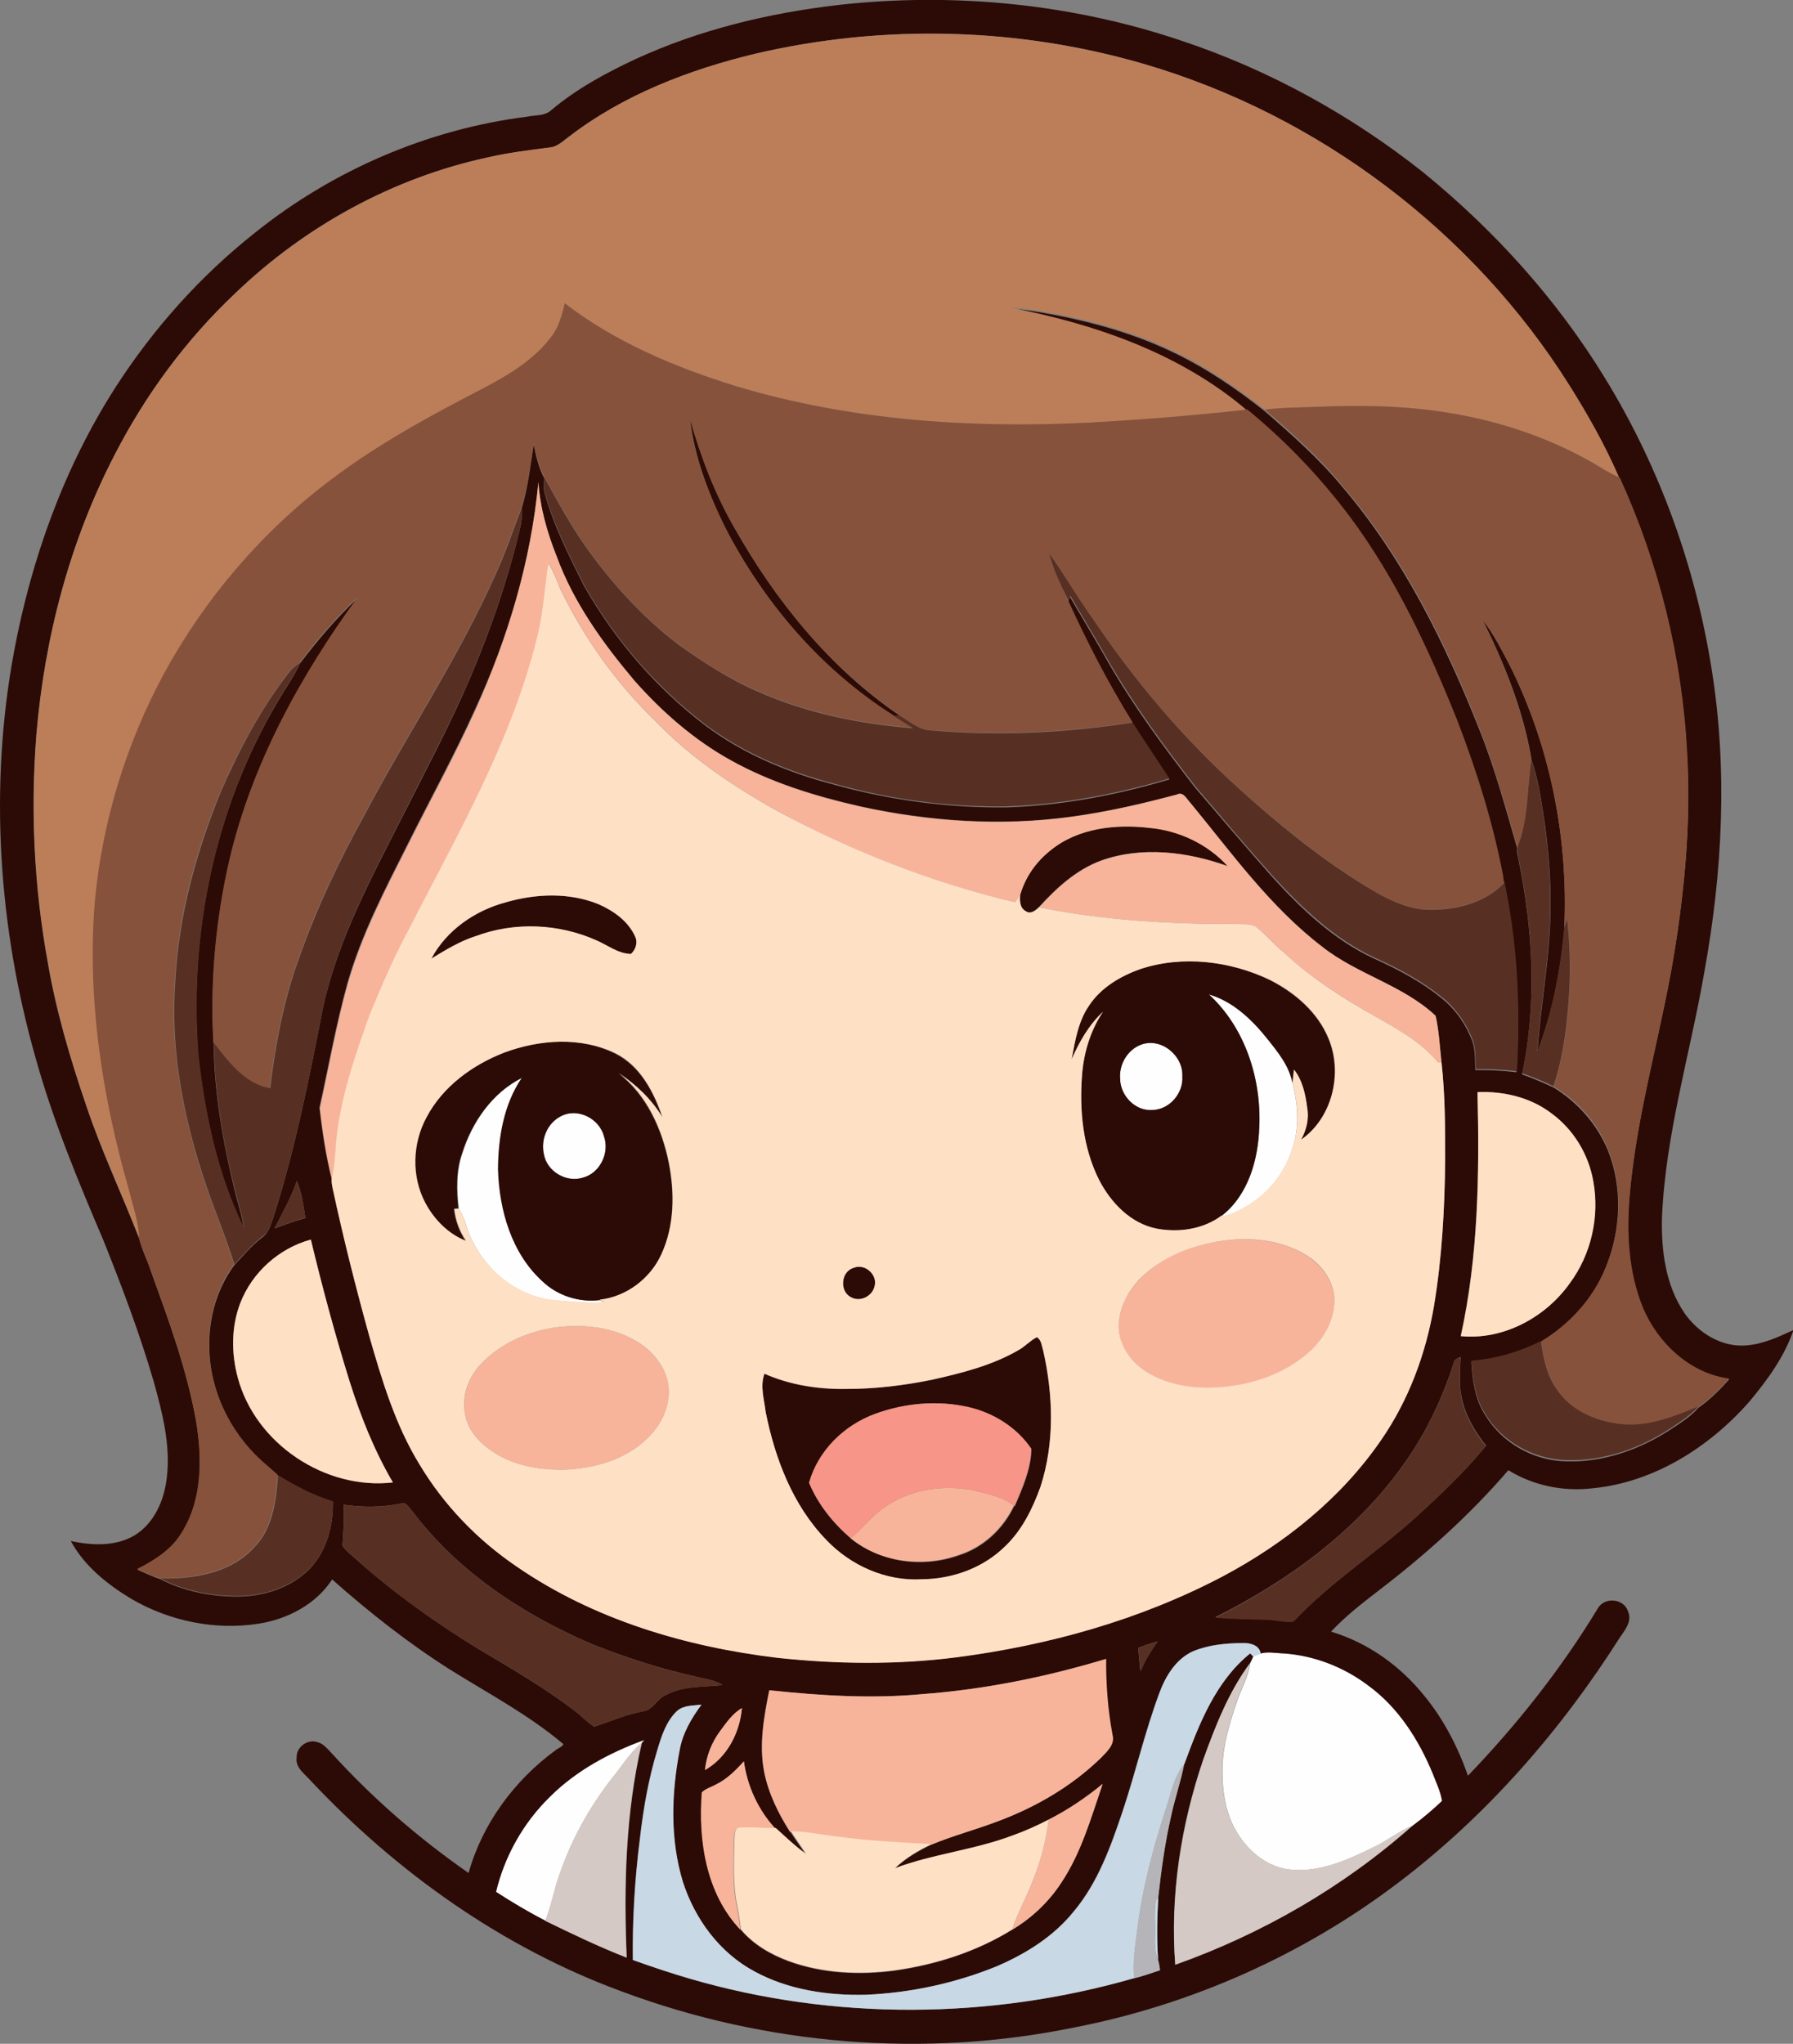
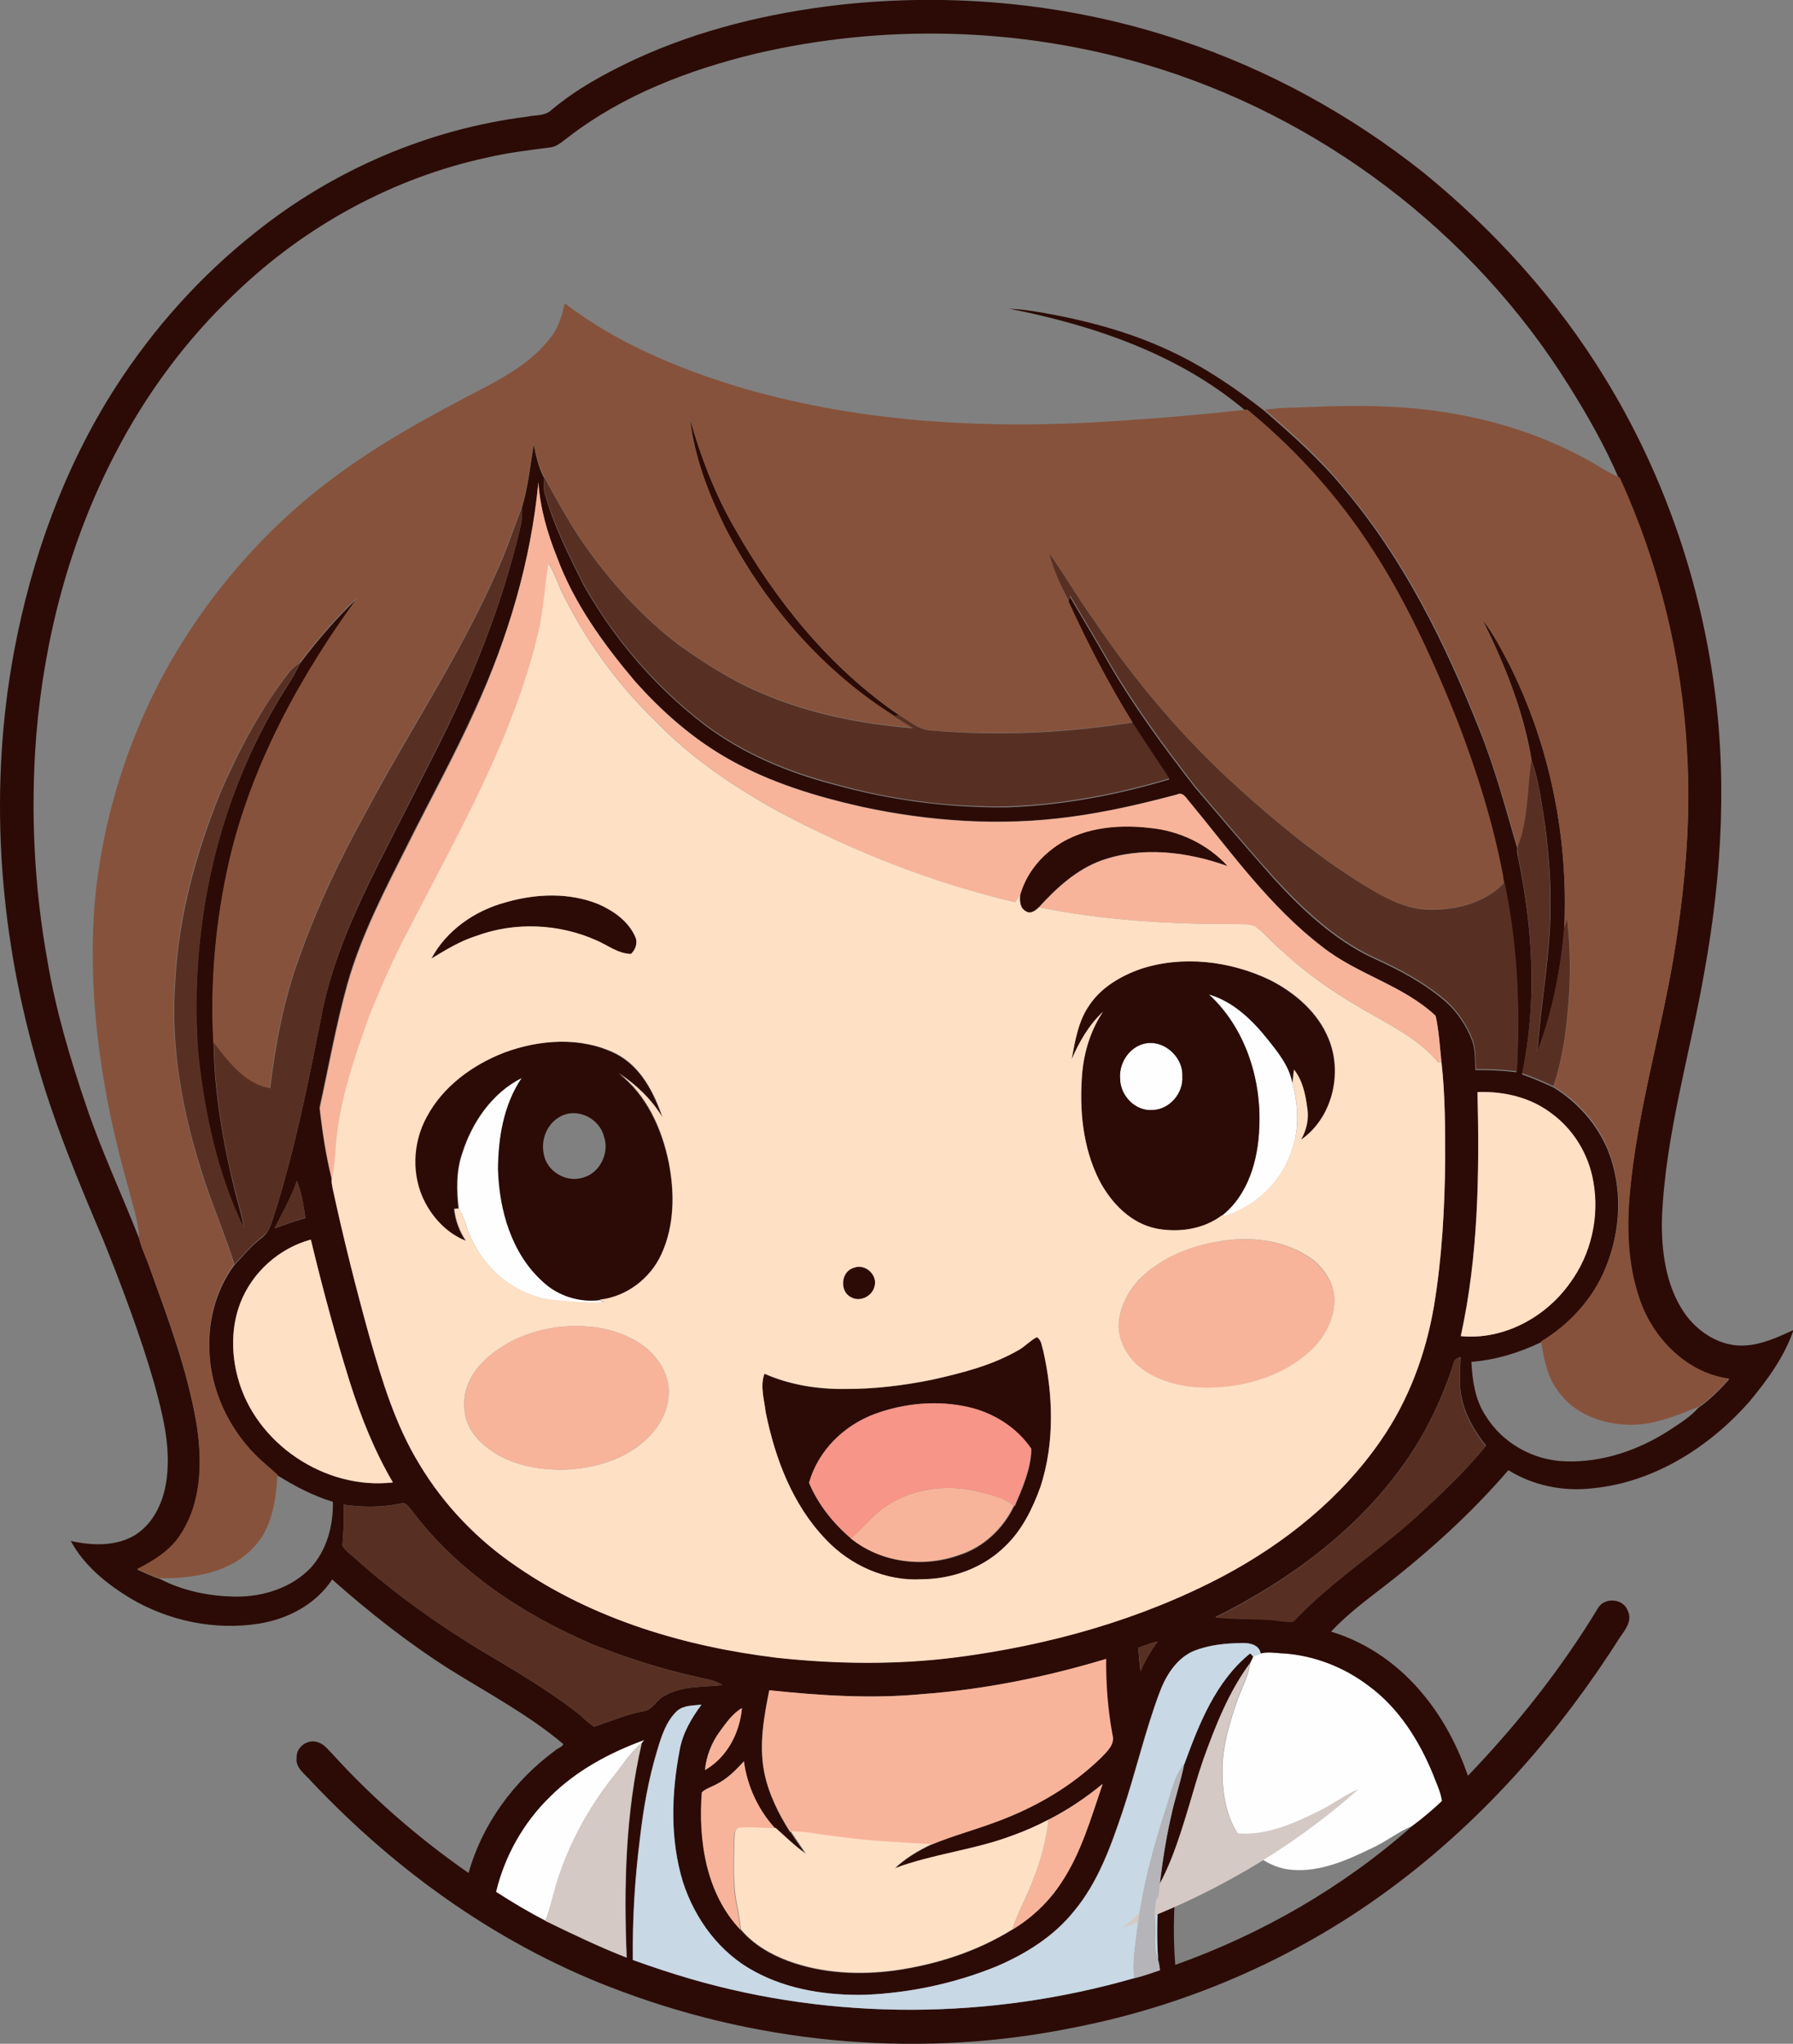
<svg xmlns="http://www.w3.org/2000/svg" version="1.1" id="Layer_1" x="0px" y="0px" viewBox="0 0 732 834.1" enable-background="new 0 0 732 834.1" xml:space="preserve">
  <rect x="0" y="0" width="732" height="834.1" fill="#808080" stroke="none" />
  <path fill="#FEFEFE" d="M493.6,405.9c9.9,2.9,17.6,10.4,24,18.3c4.3,5.3,8.8,10.9,10.1,17.8c2.2,8.9,2.9,18.6-0.3,27.3  c-3.2,10.2-10.5,18.9-20,23.9c-2.7,1.5-5.5,3-8.7,3.1c10.9-8.5,15-22.8,15.4-36.1C515.1,440.3,508.4,419.5,493.6,405.9z" />
  <path fill="#FEFEFE" d="M465.7,426.4c8.2-3.2,17.4,4.4,17,12.9c0.5,6.9-5.3,13.6-12.3,13.8c-7,0.5-13.1-6-13.1-12.8  C456.8,434.4,460.3,428.5,465.7,426.4z" />
  <path fill="#FEFEFE" d="M188.8,470.7c4-12.7,12.2-24.8,24.4-30.8c-7.4,10.9-9.7,24.4-9.7,37.3c0.5,16.6,5.5,34.3,18.2,45.8  c6.1,5.8,14.8,8.6,23.2,7.6c0.4,0.3,1.3,0.7,1.8,1c-6.8,0.6-13.7-0.5-20.5-0.9c-16.7-1.7-30.8-14.6-35.8-30.3c-0.7-2.5-1.6-4.8-3-7  C186.4,485.8,186.3,477.9,188.8,470.7z" />
-   <path fill="#FEFEFE" d="M228.9,455.6c6.9-3.8,15.9,0.9,17.8,8.3c2.3,6.7-1.7,14.9-8.6,16.7c-6.8,2.2-14.8-2.5-16-9.6  C220.7,465.1,223.3,458.5,228.9,455.6z" />
  <path fill="#FEFEFE" d="M511.7,676c0.5-0.2,1.6-0.7,2.1-0.9c3.3-1.3,7.1-0.4,10.6-0.3c12.4,0.9,24.3,5.6,34.3,13.1  c12.3,8.9,20.7,22,26.3,35.9c1.4,3.6,3.3,7.3,3.8,11.2c-3.8,3.6-7.8,7-12,10.1c-5.8,2.3-10.7,6.4-16.4,9c-10.3,5-21.4,10-33,9  c-9.3-0.7-17.3-7-22.1-14.8c-5.1-8-6.4-17.8-6.2-27.1c0.2-8.9,2.8-17.5,5.6-25.9c1.7-5.5,4.9-10.6,5.7-16.4  C510.8,678,511.3,677,511.7,676z" />
  <path fill="#FEFEFE" d="M224.5,733.3c10.7-10.7,24.4-18,38.5-23.2l-1,1.2c-4.7,3.9-7.9,9.2-11.7,13.9c-9.5,12-17,25.5-21.9,40  c-2.2,6.2-3.3,12.6-5.7,18.7c-6.9-3.5-13.6-7.5-20.2-11.8C206,757.4,213.7,743.8,224.5,733.3z" />
  <g>
    <g>
      <path fill="#2C0B06" d="M342.5,2c46.8-5.2,94.9-0.5,139.5,14.5c35.9,11.9,69.5,30.4,99.1,53.9c29.1,23.7,54.6,51.9,74.2,84    c22.2,36.2,36.9,76.9,43.5,118.8c6.6,41,4.4,82.9-3,123.5c-5.8,33.5-15.9,66.3-17.3,100.4c-0.3,13.4,1.5,27.5,9.2,38.8    c5.5,7.9,14.9,13.9,24.8,13.2c7-0.4,13.4-3.4,19.7-6.3c-3.7,10.9-10.6,20.3-17.9,29.1c-16.4,18.7-39.1,33.1-64.2,35.5    c-11.8,1.4-24.2-1.1-34.3-7.4c-15.9,18.5-34.3,34.9-53.7,49.7c-6.5,5-13.1,10.2-18.7,16.2c15.1,4.5,28.3,14,38.1,26.2    c7.9,9.6,13.7,20.9,17.8,32.6c20.1-20.9,38.2-43.8,53.2-68.6c2.8-4.4,10.4-3.7,12.1,1.4c1.8,3.9-0.9,7.4-3.1,10.5    c-24.3,38.3-54.5,73-90.7,100.4c-38.7,29.4-84.3,49.7-132,59c-61.3,12.6-126.1,7.3-184.8-14.6c-48.6-17.8-91.8-48.5-127.1-86    c-2.4-2.8-6.4-5.3-5.8-9.5c-0.2-4.3,4.5-7.7,8.5-6.3c2.5,0.6,4.1,2.8,5.8,4.5c16.7,18.4,35.5,34.7,55.9,48.9    c5.6-20.1,18.7-37.8,35.5-50.1c1-0.9,2.6-1.2,3.2-2.5c-14.2-12-30.7-20.7-46.4-30.5c-17-10.8-32.9-23.3-48-36.7    c-6.6,10.1-18,16.1-29.7,18c-18,2.9-36.8-1-52.5-10.2c-9.7-5.9-19-13.3-24.5-23.5c8.7,1.9,18.4,2.3,26.2-2.4c8-5,12-14.4,13-23.5    c1.6-13.2-1.8-26.4-5.3-39c-5.7-19.6-12.9-38.6-20.5-57.6C31.9,482,21.7,457.5,14.6,432C-0.7,378.3-4.5,321,5.7,266.1    c7.1-38.1,20.5-75.4,41.5-108.1c15.4-23.9,34.6-45.4,57-63.1c31.8-25.5,70.6-42.2,111.1-47.3c3.2-0.7,7.1-0.2,9.7-2.6    c10.3-8.7,22.3-15.2,34.5-20.9C285.6,12.1,313.9,5.3,342.5,2z M308.5,21.9c-27.2,6.6-54.1,16.8-76.4,34c-2.4,1.7-4.7,4.1-7.8,4.3    c-8.4,1.1-16.8,2.1-25,4c-38.8,8.3-74.9,28.1-103.4,55.6c-20,18.9-36.5,41.3-49.1,65.8c-18.4,35.5-28.7,74.8-32,114.6    c-2.4,30.7-0.9,61.7,4.6,92.1c3.4,20.1,9.2,39.7,15.8,59c6.2,18.5,14.6,36.2,21.7,54.4c1,4.3,3.2,8.3,4.5,12.5    c7.3,20.2,14.9,40.6,18.7,61.9c2.6,15.6,2.6,32.8-6.4,46.5c-4.1,6.5-10.8,10.6-17.6,14c3,1.3,6,2.8,9.2,3.8    c9.5,4.9,20.3,7.1,31,7.2c11.2,0.1,22.8-3.6,30.6-11.8c6.6-7.3,9.2-17.3,9-26.9c-8-2.4-15.4-6.3-22.5-10.7    c-1.4-1.2-2.8-2.5-4.2-3.7c-13.4-11.1-22.4-27.7-23.6-45.1c-1-13,2.2-26.4,10-37c3.7-3.9,7.1-8.1,11.5-11.4    c2.9-2.2,3.7-5.9,4.8-9.1c8.8-27.7,14.4-56.3,20-84.8c6.1-27.9,19.9-53.1,32.7-78.4c9.4-18.7,19.3-37.1,27.5-56.4    c8.5-20,15.6-40.7,20.5-61.9c0.5-2.4,0.5-4.9,0.5-7.3c2.5-8.4,3.4-17.1,4.8-25.7c0.9,4.7,2,9.5,4.3,13.8c-0.2,2.1-0.4,4.2,0.2,6.2    c3.6,13.1,9.8,25.2,15.8,37.3c12.5,22.2,29.4,41.8,49.6,57.3c15.6,11.7,33.8,19.3,52.6,24.2c23,6.4,47,9.6,70.9,9.3    c22.4-0.8,44.6-5,66.1-11.4c-5-7.6-10.1-15.2-15-22.8c-9.9-15.9-18.5-32.6-26.3-49.7c0.2-0.5,0.5-1.5,0.7-2    c5.2,8.9,10.6,17.8,15.7,26.8c10.3,17.9,22.6,34.5,35.2,50.8c10.5,12.3,20.9,24.5,31.6,36.6c11.9,13.1,25.1,25.7,41.4,33.3    c10.5,4.7,20.8,10.2,29.5,17.7c4.7,4.2,8.3,9.6,10.6,15.4c1.6,4,1.3,8.3,1.5,12.5c5.6,0,11.2,0.2,16.8,0.9    c1.6-26.7,0.2-53.8-5.7-80c-4-21.4-10.7-42.3-18.5-62.7c-11.7-29.4-25.2-58.4-44.2-83.8c-12.1-16.1-26.2-30.7-41.7-43.5l-0.4,0.1    c-27.2-23.1-62-34.9-96.5-41.7c4.1,0.2,8.2,0.7,12.3,1.4c18.5,3.2,36.9,8,53.9,16.1c13.6,6.4,26.1,14.9,37.9,24.2    c11.2,9.7,22.4,19.6,31.9,31.1c24.8,29.1,41.9,63.8,55.9,99.1c6.3,15.7,10.7,32.1,15.4,48.3c-0.2,1.5,0.3,3,0.5,4.5    c6,28.8,7.6,58.9,1.5,87.8c4.4,1.5,8.6,3.4,12.8,5.3c9.8,6,17.8,15,22.2,25.6c6.2,15.4,5.3,33.1-1,48.3    c-5.1,12.6-14.7,23.1-26.3,30.1c-8.9,4.3-18.5,7.2-28.4,8c0.4,7.5,1.5,15.4,5.7,21.8c6.9,11.4,19.7,18.5,32.9,18.8    c14.9,0.5,29.7-4.6,42.1-12.6c4.2-2.8,8.6-5.4,12-9.3c4.7-3.2,8.7-7.3,12.5-11.5c-16-2-29.1-14.3-35.2-28.8    c-6-14.7-6.9-31-5.4-46.6c3-34.9,13.7-68.4,18.9-103c3.9-25.4,6.1-51.2,4.5-77c-2-38.7-11.4-77-27.5-112.3l-0.3-0.1    c-5.7-13.2-12.8-25.7-20.4-37.8C601.2,94.4,538.3,47,467.3,26.2C415.9,11.1,360.7,9.7,308.5,21.9z M219.8,196.8    c-3.1,32.1-12.4,63.5-25.9,92.7c-8.4,18.6-18.2,36.4-27.3,54.6c-9.4,18.7-19.2,37.3-24.9,57.5c-4.6,16.6-7.6,33.6-11.3,50.4    c1.1,9.8,2.6,19.7,5,29.3c-0.1,1.2,0.2,2.4,0.4,3.6c4.4,20.4,9.5,40.7,15.1,60.8c5.1,17.8,10.5,35.8,20.2,51.6    c10,16.7,23.8,31,39.9,42c31.4,21.6,68.9,32.7,106.4,37.2c24.3,2.6,48.8,2.9,73-0.2c37.8-4.9,75.1-15.3,108.9-33.1    c25.2-13.4,48.2-31.9,64.5-55.5c11.2-16.3,18.2-35.2,21.6-54.6c3.3-19.8,4.4-39.9,4.6-59.9c0-13.2-0.1-26.5-1.5-39.7    c-0.7-6.4-1-12.8-2.4-19c-13.3-12.5-31.9-16.8-46.2-28.1c-21.3-16.3-37.1-38.4-54-58.9c-1.5-1.5-2.8-4.6-5.4-3.3    c-14.3,3.8-28.7,7.2-43.3,9.1c-28.6,3.9-57.7,1.9-85.9-4.2c-18.3-4.2-36.5-9.7-53-18.9c-15-8.3-28.1-19.8-39.4-32.6    c-12.8-15.2-24.7-31.7-31.6-50.5C223.5,217.5,220.5,207.3,219.8,196.8z M603.2,445.7c0.8,33.3,0.3,66.9-6.9,99.6    c17.3,1.7,34.6-7.7,44.5-21.6c8.7-11.7,12.2-27.1,9.6-41.5c-1.9-11-8.1-21.3-17.2-27.9C624.8,447.8,613.8,445.3,603.2,445.7z     M121.2,482c-2.3,6.8-5.9,12.9-9.1,19.3c4.2-1.5,8.3-3,12.6-4.2C123.9,492,123.2,486.8,121.2,482z M98.1,531.8    c-3.8,9.7-3.7,20.6-1,30.5c7.2,26.9,35.7,45.9,63.3,42.7c-7.5-12.9-13.1-26.8-17.6-41c-6-19.2-11.2-38.6-15.9-58.1    C114,509.4,103,519.3,98.1,531.8z M593.5,556.2c-4.7,14.8-11.5,28.9-20.5,41.5c-19.4,27.3-47.2,47.5-76.8,62.3    c7,0.7,14,0.6,21.1,0.9c3.6,0.1,7.2,1.2,10.8,0.8c15.1-16.1,33.9-28,50.2-42.8c10-9.1,19.8-18.4,28.4-28.9    c-4.5-5.7-8.4-12.1-9.9-19.3c-1.3-5.5-0.7-11.3-0.5-16.9C595,554.4,593.7,554.7,593.5,556.2z M163.8,613.6    c-7.7,1.6-15.7,1.6-23.5,0.5c0.3,5.6-0.1,11.2-0.5,16.7c1.5,2.4,4,4,6,5.9c15.3,13.6,32.1,25.6,49.6,36.3    c13.5,8,27.1,15.9,39.6,25.5c2.6,1.9,4.8,4.5,7.6,6.2c6.6-2.2,13-5,19.9-6.3c4-0.4,5.5-4.8,8.9-6.4c7.1-4.1,15.6-3.4,23.5-4.3    c-3.4-2.3-7.6-2.5-11.5-3.6c-14-3.1-27.7-7.6-41-12.8c-28.5-12.1-55.4-29.7-74.2-54.7C166.9,615.3,165.9,612.9,163.8,613.6z     M464.7,672.5c0.2,3.2,0.5,6.4,0.9,9.6c1.8-4.4,4.3-8.4,7-12.2C470,670.6,467.3,671.5,464.7,672.5z M487.1,673.9    c-7,3.2-11.3,10.2-13.9,17.2c-5.9,15.7-9.6,32.1-14.9,48c-4.9,14.4-10.1,29.2-20,41c-8.2,10.2-19.6,17.3-31.5,22.4    c-16.9,6.9-35.1,10.8-53.4,11.6c-15.5,0.3-31.6-2-45.4-9.5c-14.2-7.6-24.4-21.4-29.3-36.6c-5.3-17.4-4.7-36.1-1.3-53.8    c1.3-6.9,4.9-12.9,8.9-18.5c-3.4,0.4-7.3,0.2-10,2.6c-4.4,4.2-6.3,10.2-8,15.9c-3.6,11.8-5.7,23.9-7.1,36.1    c-2.1,16.5-3.1,33.1-2.9,49.6c7.8,2.8,15.6,5.4,23.5,7.7c58.8,17.1,122.4,16.7,181.2-0.3c3.6-0.9,7.1-2.1,10.6-3.3    c-0.2-1.4-0.3-2.8-0.8-4.2c-0.6-8.6-0.4-17.3,0.1-25.9c1.3-10.9,2.7-21.9,5.2-32.7c1.5-7.2,4-14.2,5.4-21.5    c6-16.4,12.8-33.7,26.8-45c0.3,0.3,1,1,1.3,1.3c-0.4,1-0.9,2-1.4,2.9c-8.7,11.7-14,25.5-19,39.2c-9.2,26.8-13.6,55.5-11.4,83.8    c35.4-12.6,68.7-31.8,96.9-56.8c4.2-3.1,8.2-6.5,12-10.1c-0.6-3.9-2.4-7.5-3.8-11.2c-5.7-13.8-14.1-27-26.3-35.9    c-9.9-7.5-21.9-12.2-34.3-13.1c-3.5-0.1-7.2-1-10.6,0.3l0.9-0.4c-0.5-3.4-4.3-4.3-7.3-4.2C500.5,670.6,493.5,671.2,487.1,673.9z     M376.5,691.4c-20.8,1.9-41.7,0.6-62.5-1.5c-2.2,10.9-4.2,22.1-2.1,33.2c1.8,8.8,5.8,17,10.6,24.6h0.2c2,3.1,4.2,6.1,6.2,9.2    c-4.5-3.2-8.4-7-12.4-10.6c-7-7.5-11.5-17.3-12.8-27.4c-3.3,3.7-6.9,7.2-11.3,9.4c-1.9,1.2-4.2,1.7-5.8,3.2    c-1.5,19.6,1.7,41.4,15.8,56.1c5.1,6,12.2,10.2,19.6,12.9c13.8,5,28.8,5.7,43.2,3.8c16.9-2.4,33.5-7.7,48-16.7    c8-4.8,15-11.5,20.1-19.3c8.1-12.2,12.1-26.5,16.8-40.2c-6.9,5.6-14.2,10.6-22.1,14.6c-4.8,2.5-9.8,4.7-14.8,6.5    c-15.6,5.9-32.5,7.5-48.1,13.5c4.4-4.1,9.6-7.2,15-9.8c8.7-3.6,17.8-6,26.5-9.3c15.8-5.8,30.7-14.4,42.8-26.2    c2.4-2.5,5.8-5.5,4.6-9.3c-1.9-10.2-2.7-20.6-2.6-31C427.1,684.4,402,689.5,376.5,691.4z M293.9,706.6c-3.4,4.6-5.6,10.1-6.1,15.8    c9-5.2,14.2-15.2,15.1-25.3C299.1,699.3,296.5,703.1,293.9,706.6z M224.5,733.3c-10.8,10.5-18.5,24.2-22,38.8    c6.5,4.2,13.2,8.2,20.2,11.8l0,0.1c10.9,5.3,21.9,10.6,33.2,15c-1.2-29.3-0.5-59,6.2-87.7l1-1.2    C248.9,715.2,235.2,722.6,224.5,733.3z" />
    </g>
    <path fill="#2C0B06" d="M295.8,214.8c-6.8-13.8-12.3-28.5-14.1-43.8c4.4,15.5,10.2,30.7,18.3,44.7c16.8,29.6,38.8,56.9,67.1,76.2   c-0.5,0.1-1.5,0.3-2.1,0.4C335.3,273.5,311.7,245.9,295.8,214.8z" />
    <path fill="#2C0B06" d="M122.6,270.6c7.2-9.5,15-18.6,23.6-26.7c-23.7,32.3-43.3,68.2-52.5,107.4c-5.6,24.4-7.9,49.6-6.5,74.6   c0.3,20.2,3.8,40.3,8.6,59.9c1.3,5.2,3,10.3,3.7,15.6c-10.8-22.1-15.9-46.6-18.6-70.9c-3.8-49.6,6.8-100.7,32.2-143.7   C116.2,281.4,119.9,276.3,122.6,270.6z" />
    <path fill="#2C0B06" d="M605.3,253c4.4,5.6,7.6,12,10.9,18.2c16.7,33.3,24.2,71,22.4,108.2c-1.5,17-4.8,33.8-10.9,49.8   c1.3-19.7,5.3-39.2,5.3-59c0.2-11.1-0.8-22.3-2.2-33.3c-1.4-9-2.5-18-5.5-26.6C622,290.2,614.3,271.1,605.3,253z" />
    <path fill="#2C0B06" d="M429,346.8c11.1-9,26.4-10.6,40.2-9c12.1,1.1,23.8,6.5,31.9,15.6c-16.4-5.8-35-8.2-51.7-2.2   c-10,3.7-18.2,11.2-25.3,19c-1.4,1.3-3.4,3-5.4,1.6c-2.5-1.4-2.4-4.4-2.3-6.9C418.6,357.8,423.1,351.4,429,346.8z" />
    <path fill="#2C0B06" d="M206.3,368.3c12.3-3.6,26-4.2,38.1,0.8c6.1,2.7,12.1,6.9,14.9,13.2c1.2,2.5,0.2,5.3-1.7,7.1   c-5.2-0.1-9.4-3.5-14-5.5c-15.4-6.9-33.5-7.7-49.3-1.8c-6.6,2-12.4,5.7-18.2,9.2C182.3,379.7,193.8,371.7,206.3,368.3z" />
    <g>
      <path fill="#2C0B06" d="M465.5,395.5c17.3-5.8,36.7-3.4,52.9,4.5c10.2,5.2,19.6,13.2,24,24.1c5.8,14.1,1.4,32.3-11.3,41.1    c2.2-4,3.3-8.4,2.5-13c-0.7-5.4-1.9-11.2-5.4-15.6c-0.2,1.8-0.4,3.5-0.6,5.3c-1.3-6.9-5.9-12.5-10.1-17.8    c-6.3-7.9-14-15.4-24-18.3c14.8,13.6,21.5,34.5,20.6,54.3c-0.5,13.3-4.5,27.6-15.4,36.1c-7.5,5.6-17.4,6.9-26.5,5.3    c-10.5-2.1-18.6-10.5-23.4-19.7c-6.8-13.4-8.3-28.9-7-43.7c0.8-8.9,3.5-17.6,8.5-25.1c-5.7,5.3-9.7,12.2-12.8,19.4    c1.4-7.5,2.6-15.4,7.1-21.9C449.4,403.1,457.3,398.4,465.5,395.5z M465.7,426.4c-5.4,2.1-8.9,8-8.4,13.8c0,6.8,6.1,13.3,13.1,12.8    c7-0.1,12.8-6.8,12.3-13.8C483.1,430.7,473.9,423.2,465.7,426.4z" />
    </g>
    <g>
      <path fill="#2C0B06" d="M205.8,429.6c14.5-5.4,31.4-6.6,45.5,0.5c10.1,5.1,15.7,15.8,19.1,26.1c-4.3-7.4-10.7-13.5-17.9-18.1    c11.4,8.8,17.7,22.7,20.5,36.6c2.4,12.3,2.3,25.6-3,37.2c-4.5,10-14.4,17.5-25.3,18.7c-8.4,1-17.1-1.8-23.2-7.6    c-12.7-11.5-17.7-29.1-18.2-45.8c0.1-12.9,2.3-26.4,9.7-37.3c-12.1,6.1-20.4,18.1-24.4,30.8c-2.5,7.2-2.3,15.1-1.5,22.6l-1.8,0.1    c0.5,4.7,2.2,9.2,4.8,13.1c-7.3-2.8-13.1-8.8-16.7-15.6c-5.8-10.8-5.2-24.3,0.6-34.9C180.8,443.4,192.8,434.7,205.8,429.6z     M228.9,455.6c-5.5,2.8-8.2,9.5-6.9,15.4c1.2,7.1,9.2,11.8,16,9.6c6.9-1.8,10.9-10.1,8.6-16.7    C244.8,456.5,235.8,451.9,228.9,455.6z" />
    </g>
    <path fill="#2C0B06" d="M348.6,517.4c4.6-1.9,9.9,3,8.4,7.7c-0.9,4-5.9,6.5-9.6,4.3C342.6,527,343.3,518.8,348.6,517.4z" />
    <g>
      <path fill="#2C0B06" d="M416,550.9c2.6-1.5,4.6-3.8,7.3-5.1c1.9,1,1.9,3.6,2.6,5.5c4.1,18.2,4.7,37.7-1.1,55.5    c-3.2,8.9-7.5,17.7-14.4,24.3c-8.9,8.8-21.5,13.4-34,13.5c-14.7,0.9-29.1-5.6-39.2-16.2c-13.6-14.1-20.8-33.1-24.6-52    c-0.6-5.2-2.4-10.6-0.5-15.7c10.5,4.6,21.9,6.4,33.3,6.2c11.7,0,23.4-1.4,34.9-3.7C392.6,560.4,405.1,557.2,416,550.9z M357.3,577    c-12.7,4.7-23.3,15-27,28.2c3.7,8.9,9.9,16.5,17.2,22.8c12.3,9.9,29.6,12,44.3,6.7c9.9-3.2,17.9-10.8,22.3-20.1l0.2,0.2    c3.2-7.4,6.7-15.3,6.8-23.4c-5.9-8.8-15.4-14.7-25.7-17C382.8,571.3,369.4,572.6,357.3,577z" />
    </g>
  </g>
  <g>
-     <path fill="#BC7E59" d="M308.5,21.9c52.1-12.1,107.4-10.7,158.8,4.3C538.3,47,601.2,94.4,640.6,157c7.6,12.1,14.7,24.6,20.4,37.8   c-3.7-1.5-7.1-3.7-10.5-5.8c-18-10.3-38-17.1-58.4-20.4c-18.7-3.2-37.7-3.3-56.6-2.5c-6.4,0.3-12.7,0.2-19.1,1.1   c-11.8-9.3-24.3-17.8-37.9-24.2c-17-8.1-35.4-12.9-53.9-16.1c-4.1-0.7-8.2-1.2-12.3-1.4c34.6,6.7,69.3,18.6,96.5,41.7   c-21.4,2.4-42.9,4.2-64.5,5.3c-48.2,2.4-97.1-1-143.5-14.8c-24.9-7.7-49.4-17.9-70.2-33.9c-1.3,5.1-2.6,10.3-5.9,14.5   c-6.7,8.6-16.1,14.5-25.6,19.5c-22,11.4-43.9,23.1-63.7,38.1c-28,21-51.3,48.3-68.1,78.9c-15.6,28.8-25.4,60.8-28.4,93.4   c-3.2,39.6,3,79.5,13.9,117.5c1.6,6.6,4,13,4.2,19.9c-7.1-18.2-15.5-35.9-21.7-54.4c-6.6-19.3-12.4-38.9-15.8-59   c-5.5-30.3-7-61.4-4.6-92.1c3.3-39.7,13.6-79.1,32-114.6C59.5,161.1,76,138.6,96,119.8c28.6-27.4,64.6-47.3,103.4-55.6   c8.2-1.9,16.6-2.9,25-4c3.1-0.2,5.4-2.5,7.8-4.3C254.5,38.7,281.3,28.4,308.5,21.9z" />
-   </g>
+     </g>
  <g>
    <path fill="#87523B" d="M230.6,123.8c20.8,16,45.3,26.2,70.2,33.9c46.4,13.9,95.4,17.2,143.5,14.8c21.5-1.2,43-2.9,64.5-5.3   l0.4-0.1c15.6,12.8,29.6,27.4,41.7,43.5c19,25.4,32.5,54.5,44.2,83.8c7.8,20.3,14.4,41.2,18.5,62.7c0.1,0.8,0.3,2.4,0.4,3.2   c-7.5,8-19,10.9-29.7,10.9c-11,0.1-20.7-5.8-29.6-11.4c-17.4-11.1-33.6-24.2-48.9-38.1c-22.6-20.3-42.3-43.6-59.3-68.8   c-6.4-8.9-11.9-18.4-18.2-27.3c1.7,6.8,4.7,13.2,7.8,19.5c7.8,17.1,16.4,33.7,26.3,49.7c-27.1,4.1-54.8,5.5-82.1,3.2   c-5.2-0.1-9.1-3.8-13.3-6.3c-28.3-19.3-50.4-46.5-67.1-76.2c-8.1-14-13.8-29.2-18.3-44.7c1.8,15.3,7.4,30,14.1,43.8   c15.9,31.1,39.5,58.7,69.2,77.4c2.6,1.7,5.2,3.4,7.9,5c-21.8-1.7-43.5-6.1-63.5-15c-11.4-4.9-22-11.6-32-18.9   c-15.2-11.4-28-25.7-38.9-41.2c-5.9-8.8-11.1-18-16.2-27.3c-2.3-4.3-3.4-9-4.3-13.8c-1.4,8.6-2.3,17.3-4.8,25.7   c-3.6,9.1-6.6,18.4-10.7,27.4c-15.1,34.2-36.2,65.3-53.6,98.4c-10.5,18.9-19.8,38.6-27,59c-6.2,17-9.5,34.9-11.7,52.8   c-10.3-1.7-17-10.7-23-18.5c-1.4-25,0.9-50.2,6.5-74.6c9.2-39.2,28.9-75.1,52.5-107.4c-8.7,8.1-16.5,17.2-23.6,26.7   c-1.4,1.1-2.9,2.1-4.2,3.5c-11.8,15.1-20.9,32.1-28.5,49.7c-10,24.3-17,50-18.4,76.4c-2.1,26.5,2.8,53,10.7,78.2   c4.1,12.8,9.4,25.1,13.4,37.9c-7.8,10.5-10.9,24-10,37c1.2,17.4,10.2,34,23.6,45.1c1.4,1.2,2.8,2.5,4.2,3.7   c-0.7,10.4-2.1,21.7-9.6,29.5c-9.6,10.6-24.9,13-38.5,12.8c-3.2-0.9-6.2-2.4-9.2-3.8c6.7-3.4,13.4-7.5,17.6-14   c9-13.6,9-30.9,6.4-46.5c-3.8-21.3-11.3-41.6-18.7-61.9c-1.4-4.2-3.5-8.2-4.5-12.5c-0.2-6.8-2.6-13.3-4.2-19.9   c-10.9-38-17.1-77.9-13.9-117.5c3-32.6,12.8-64.6,28.4-93.4c16.8-30.7,40.1-57.9,68.1-78.9c19.8-15,41.7-26.7,63.7-38.1   c9.5-5.1,19-10.9,25.6-19.5C228,134.1,229.3,128.9,230.6,123.8z" />
    <path fill="#87523B" d="M516.4,167.2c6.3-0.9,12.7-0.8,19.1-1.1c18.9-0.8,37.9-0.7,56.6,2.5c20.5,3.4,40.4,10.1,58.4,20.4   c3.4,2.1,6.8,4.2,10.5,5.8l0.3,0.1c16.1,35.3,25.5,73.6,27.5,112.3c1.5,25.7-0.6,51.5-4.5,77c-5.2,34.5-15.8,68.1-18.9,103   c-1.4,15.7-0.6,32,5.4,46.6c6.1,14.4,19.3,26.8,35.2,28.8c-3.8,4.2-7.8,8.3-12.5,11.5c-9.6,3.9-19.6,8-30.1,7.3   c-10.7-0.6-21.8-5.1-27.8-14.4c-4.1-5.7-5.4-12.8-6.4-19.6c11.6-7,21.2-17.5,26.3-30.1c6.4-15.1,7.2-32.9,1-48.3   c-4.3-10.7-12.3-19.7-22.2-25.6c4.3-12.7,5.7-26.1,6.5-39.4c0.5-9.6,0.3-19.2-0.9-28.8c-0.4,1.4-0.9,2.8-1.3,4.2   c1.8-37.1-5.7-74.9-22.4-108.2c-3.3-6.3-6.5-12.6-10.9-18.2c8.9,18.1,16.6,37.2,19.9,57.3c-2,11.8-1.1,24.2-5.7,35.5   c-4.7-16.2-9.2-32.6-15.4-48.3c-13.9-35.3-31-70-55.9-99.1C538.8,186.8,527.6,176.9,516.4,167.2z" />
  </g>
  <g>
    <path fill="#583023" d="M222.2,194.8c5.1,9.3,10.2,18.5,16.2,27.3c10.9,15.5,23.8,29.8,38.9,41.2c10.1,7.2,20.6,14,32,18.9   c20,8.9,41.8,13.3,63.5,15c-2.7-1.6-5.3-3.3-7.9-5c0.5-0.1,1.5-0.3,2.1-0.4c4.2,2.4,8.1,6.2,13.3,6.3c27.4,2.4,55,1,82.1-3.2   c4.9,7.6,10,15.2,15,22.8c-21.5,6.4-43.7,10.6-66.1,11.4c-23.9,0.4-47.9-2.8-70.9-9.3c-18.8-4.9-37-12.5-52.6-24.2   c-20.2-15.5-37.2-35.1-49.6-57.3c-6-12.1-12.2-24.2-15.8-37.3C221.8,199,222,196.9,222.2,194.8z" />
    <path fill="#583023" d="M202.5,234.1c4.1-8.9,7.1-18.2,10.7-27.4c0,2.4,0,4.9-0.5,7.3c-4.9,21.2-12,41.9-20.5,61.9   c-8.2,19.3-18.2,37.7-27.5,56.4c-12.8,25.3-26.6,50.5-32.7,78.4c-5.6,28.5-11.2,57.1-20,84.8c-1.1,3.2-1.8,7-4.8,9.1   c-4.3,3.3-7.8,7.5-11.5,11.4c-4-12.8-9.4-25.1-13.4-37.9c-8-25.2-12.8-51.7-10.7-78.2c1.4-26.3,8.5-52,18.4-76.4   c7.6-17.5,16.6-34.6,28.5-49.7c1.2-1.3,2.7-2.4,4.2-3.5c-2.7,5.7-6.4,10.8-9.5,16.2c-25.4,43-35.9,94.1-32.2,143.7   c2.7,24.3,7.8,48.8,18.6,70.9c-0.7-5.3-2.4-10.4-3.7-15.6c-4.9-19.6-8.3-39.7-8.6-59.9c6,7.7,12.7,16.8,23,18.5   c2.2-17.9,5.5-35.8,11.7-52.8c7.2-20.4,16.5-40.1,27-59C166.3,299.5,187.3,268.4,202.5,234.1z" />
    <path fill="#583023" d="M428.3,225.7c6.3,8.9,11.8,18.4,18.2,27.3c17,25.2,36.7,48.5,59.3,68.8c15.3,13.9,31.4,27,48.9,38.1   c9,5.6,18.7,11.5,29.6,11.4c10.7,0,22.1-2.9,29.7-10.9c-0.1-0.8-0.3-2.4-0.4-3.2c5.9,26.2,7.2,53.2,5.7,80   c-5.6-0.7-11.2-0.9-16.8-0.9c-0.2-4.2,0.1-8.5-1.5-12.5c-2.3-5.8-6-11.2-10.6-15.4c-8.8-7.5-19-13-29.5-17.7   c-16.2-7.6-29.4-20.2-41.4-33.3c-10.7-12-21.1-24.3-31.6-36.6c-12.6-16.3-24.9-33-35.2-50.8c-5.1-9-10.5-17.8-15.7-26.8   c-0.2,0.5-0.5,1.5-0.7,2C433,238.9,430,232.5,428.3,225.7z" />
    <path fill="#583023" d="M619.5,345.7c4.6-11.3,3.8-23.6,5.7-35.5c3,8.6,4.2,17.6,5.5,26.6c1.4,11,2.4,22.2,2.2,33.3   c0,19.8-4,39.3-5.3,59c6.1-15.9,9.4-32.8,10.9-49.8c0.4-1.4,0.8-2.8,1.3-4.2c1.1,9.6,1.4,19.2,0.9,28.8   c-0.8,13.3-2.2,26.7-6.5,39.4c-4.2-2-8.5-3.8-12.8-5.3c6.1-28.9,4.5-59-1.5-87.8C619.8,348.7,619.4,347.2,619.5,345.7z" />
    <path fill="#583023" d="M121.2,482c2,4.8,2.7,9.9,3.5,15c-4.3,1.2-8.4,2.8-12.6,4.2C115.2,494.9,118.9,488.8,121.2,482z" />
-     <path fill="#583023" d="M600.7,555.3c9.9-0.7,19.5-3.6,28.4-8c1,6.8,2.3,13.9,6.4,19.6c6,9.2,17.2,13.7,27.8,14.4   c10.5,0.7,20.6-3.4,30.1-7.3c-3.4,3.8-7.8,6.5-12,9.3c-12.4,8.1-27.2,13.1-42.1,12.6c-13.2-0.4-26.1-7.5-32.9-18.8   C602.2,570.7,601.2,562.8,600.7,555.3z" />
    <path fill="#583023" d="M593.5,556.2c0.1-1.5,1.5-1.8,2.7-2.2c-0.1,5.6-0.7,11.3,0.5,16.9c1.5,7.2,5.4,13.5,9.9,19.3   c-8.6,10.4-18.4,19.8-28.4,28.9c-16.3,14.8-35.2,26.6-50.2,42.8c-3.6,0.4-7.2-0.7-10.8-0.8c-7-0.3-14.1-0.2-21.1-0.9   c29.7-14.9,57.4-35.1,76.8-62.3C582,585.1,588.9,571,593.5,556.2z" />
-     <path fill="#583023" d="M113.5,602c7.1,4.4,14.5,8.3,22.5,10.7c0.1,9.7-2.4,19.6-9,26.9c-7.8,8.2-19.5,11.9-30.6,11.8   c-10.7-0.1-21.5-2.3-31-7.2c13.6,0.3,28.9-2.1,38.5-12.8C111.4,623.7,112.8,612.4,113.5,602z" />
    <path fill="#583023" d="M163.8,613.6c2.1-0.7,3.2,1.7,4.4,3c18.8,25,45.7,42.6,74.2,54.7c13.3,5.2,27,9.7,41,12.8   c3.9,1,8.1,1.3,11.5,3.6c-7.9,0.9-16.4,0.3-23.5,4.3c-3.4,1.6-4.8,6.1-8.9,6.4c-6.9,1.4-13.3,4.1-19.9,6.3   c-2.8-1.7-4.9-4.2-7.6-6.2c-12.5-9.6-26.1-17.5-39.6-25.5c-17.5-10.6-34.3-22.6-49.6-36.3c-2-1.9-4.6-3.5-6-5.9   c0.4-5.6,0.8-11.1,0.5-16.7C148.1,615.2,156,615.2,163.8,613.6z" />
    <path fill="#583023" d="M464.7,672.5c2.6-1,5.3-1.9,8-2.6c-2.8,3.8-5.2,7.9-7,12.2C465.3,678.9,464.9,675.7,464.7,672.5z" />
  </g>
  <g>
    <path fill="#F7B49A" d="M219.8,196.8c0.7,10.5,3.6,20.7,7.5,30.4c6.9,18.8,18.8,35.3,31.6,50.5c11.3,12.8,24.4,24.3,39.4,32.6   c16.5,9.2,34.7,14.8,53,18.9c28.1,6.2,57.3,8.1,85.9,4.2c14.6-2,29.1-5.3,43.3-9.1c2.6-1.3,3.9,1.7,5.4,3.3   c16.9,20.5,32.6,42.6,54,58.9c14.2,11.2,32.9,15.6,46.2,28.1c1.4,6.2,1.7,12.7,2.4,19c-0.4,0-1.2-0.1-1.5-0.1   c-6.6-8-15.8-13.1-24.7-18.2c-13.6-7.7-26.9-16-38.3-26.7c-4-3.3-7.2-7.4-11.4-10.5c-2.5-1.3-5.5-0.8-8.3-1   c-26.8,0.1-53.8-1.5-80.1-6.8c7.1-7.8,15.2-15.3,25.3-19c16.7-6,35.3-3.7,51.7,2.2c-8.2-9-19.9-14.5-31.9-15.6   c-13.8-1.6-29,0-40.2,9c-5.9,4.6-10.4,10.9-12.5,18.1c-0.7,1.1-1.4,2.1-2,3.2c-33.9-7.8-66.5-20.7-97.1-37.2   c-17.9-9.9-35.2-21.6-49.5-36.4c-16.1-15.5-29.4-33.8-39-53.9c-1.6-3.7-3-7.4-5-10.9c-1.5,9.6-2,19.3-4.1,28.7   c-10.3,43.5-33.1,82.3-53.2,121.8c-6,11.1-10.9,22.7-15.7,34.3c-5.9,16.8-11.9,33.8-13.6,51.7c-0.3,5.1-0.7,10.2-1.8,15.3   c-2.4-9.6-3.9-19.5-5-29.3c3.7-16.8,6.7-33.8,11.3-50.4c5.7-20.2,15.5-38.9,24.9-57.5c9.1-18.2,18.9-36,27.3-54.6   C207.4,260.3,216.8,229,219.8,196.8z" />
    <path fill="#F7B49A" d="M497.7,506.6c12.2-1.9,25.5-0.8,36.1,6.1c5.7,3.6,10.2,9.7,10.9,16.5c0.6,8.7-4,17.1-10.4,22.8   c-9.6,8.5-22.2,13-34.9,14.1c-10.6,1-21.8-0.3-31-5.9c-6.6-4-11.8-11.1-11.7-19c0.2-7.2,3.6-14.1,8.6-19.1   C473.9,513.2,485.7,508.4,497.7,506.6z" />
    <path fill="#F7B49A" d="M227.8,541.6c10-1.1,20.6-0.2,29.7,4.5c7.4,3.7,13.9,10.4,15.3,18.8c1.2,8.2-2.5,16.6-8.5,22.1   c-9,8.7-21.6,12.3-33.8,12.8c-10.9,0.2-22.3-1.9-31.1-8.6c-5.1-3.9-9.4-9.5-9.8-16c-0.6-6.7,2-13.4,6.5-18.3   C204.3,548.1,216,543.1,227.8,541.6z" />
    <path fill="#F7B49A" d="M360.8,615.4c10.4-7.6,24.1-9.6,36.5-7.2c5.7,1.5,11.8,2.5,16.6,6.2c-4.4,9.3-12.4,16.9-22.3,20.1   c-14.6,5.3-32,3.3-44.3-6.7C352.1,623.9,355.7,618.8,360.8,615.4z" />
    <path fill="#F7B49A" d="M376.5,691.4c25.5-1.9,50.6-7,75.1-14.4c-0.1,10.4,0.7,20.8,2.6,31c1.1,3.9-2.2,6.8-4.6,9.3   c-12.1,11.8-27,20.4-42.8,26.2c-8.8,3.3-17.9,5.7-26.5,9.3c-12.9-0.7-25.7-1.3-38.5-3.1c-6.3-0.6-12.6-2.2-19-2.1h-0.2   c-4.8-7.5-8.9-15.7-10.6-24.6c-2.1-11.1-0.1-22.3,2.1-33.2C334.8,692,355.7,693.4,376.5,691.4z" />
    <path fill="#F7B49A" d="M293.9,706.6c2.6-3.5,5.1-7.3,9-9.5c-0.9,10.2-6.1,20.2-15.1,25.3C288.4,716.7,290.5,711.2,293.9,706.6z" />
    <path fill="#F7B49A" d="M292.4,728.2c4.5-2.2,8-5.8,11.3-9.4c1.4,10.2,5.9,19.9,12.8,27.4c-5.1,0.2-10.1-0.6-15.2-0.1   c-2,0.9-1.4,3.3-1.7,5.1c-0.1,9.1-0.7,18.3,1.3,27.3c0.6,3,1,6,1.4,9.1c-14.1-14.8-17.3-36.5-15.8-56.1   C288.2,729.8,290.5,729.3,292.4,728.2z" />
    <path fill="#F7B49A" d="M428.1,742.6c7.9-4,15.3-9,22.1-14.6c-4.7,13.7-8.7,28-16.8,40.2c-5.1,7.9-12.1,14.5-20.1,19.3   c2.2-6.9,5.9-13.2,8.4-20C424.9,759.5,427.1,751.1,428.1,742.6z" />
  </g>
  <g>
    <g>
      <path fill="#FEE0C5" d="M223.9,229.8c2,3.5,3.5,7.2,5,10.9c9.7,20.1,22.9,38.4,39,53.9c14.3,14.8,31.5,26.4,49.5,36.4    c30.6,16.4,63.2,29.3,97.1,37.2c0.7-1,1.4-2.1,2-3.2c-0.2,2.4-0.3,5.5,2.3,6.9c2,1.4,4-0.3,5.4-1.6c26.3,5.3,53.3,6.9,80.1,6.8    c2.7,0.2,5.7-0.3,8.3,1c4.1,3.1,7.4,7.3,11.4,10.5c11.4,10.7,24.7,19.1,38.3,26.7c8.9,5.1,18.1,10.2,24.7,18.2    c0.4,0,1.2,0.1,1.5,0.1c1.5,13.2,1.5,26.4,1.5,39.7c-0.2,20-1.3,40.1-4.6,59.9c-3.3,19.4-10.3,38.3-21.6,54.6    c-16.3,23.7-39.3,42.1-64.5,55.5c-33.8,17.8-71.1,28.2-108.9,33.1c-24.2,3.1-48.8,2.8-73,0.2c-37.5-4.5-75-15.6-106.4-37.2    c-16.1-10.9-29.9-25.2-39.9-42c-9.7-15.9-15.1-33.9-20.2-51.6c-5.6-20.1-10.7-40.4-15.1-60.8c-0.2-1.2-0.5-2.4-0.4-3.6    c1.1-5,1.5-10.1,1.8-15.3c1.7-17.8,7.6-34.9,13.6-51.7c4.8-11.6,9.7-23.2,15.7-34.3c20.1-39.4,42.9-78.3,53.2-121.8    C221.9,249.1,222.3,239.3,223.9,229.8z M206.3,368.3c-12.5,3.4-24,11.3-30.2,22.9c5.8-3.5,11.6-7.1,18.2-9.2    c15.9-5.9,33.9-5.1,49.3,1.8c4.6,2,8.8,5.4,14,5.5c1.9-1.8,2.9-4.6,1.7-7.1c-2.8-6.3-8.8-10.5-14.9-13.2    C232.3,364.1,218.6,364.7,206.3,368.3z M465.5,395.5c-8.1,2.9-16.1,7.6-20.9,14.9c-4.4,6.4-5.7,14.4-7.1,21.9    c3.1-7.1,7-14,12.8-19.4c-5,7.4-7.7,16.2-8.5,25.1c-1.2,14.8,0.2,30.3,7,43.7c4.8,9.2,12.8,17.6,23.4,19.7c9,1.7,19,0.3,26.5-5.3    c3.2,0,6-1.6,8.7-3.1c9.4-5,16.8-13.7,20-23.9c3.3-8.7,2.5-18.4,0.3-27.3c0.2-1.8,0.4-3.5,0.6-5.3c3.5,4.4,4.7,10.2,5.4,15.6    c0.8,4.5-0.3,9-2.5,13c12.7-8.8,17.1-27,11.3-41.1c-4.4-10.9-13.7-18.9-24-24.1C502.2,392.2,482.8,389.8,465.5,395.5z     M205.8,429.6c-12.9,5-25,13.8-31.6,26.3c-5.8,10.6-6.3,24.1-0.6,34.9c3.6,6.8,9.4,12.8,16.7,15.6c-2.7-3.9-4.3-8.4-4.8-13.1    l1.8-0.1c1.4,2.2,2.3,4.5,3,7c5,15.7,19.1,28.6,35.8,30.3c6.8,0.5,13.6,1.5,20.5,0.9c-0.4-0.3-1.3-0.7-1.8-1    c11-1.2,20.8-8.7,25.3-18.7c5.3-11.6,5.4-24.9,3-37.2c-2.8-13.9-9-27.8-20.5-36.6c7.1,4.7,13.5,10.8,17.9,18.1    c-3.5-10.3-9-21-19.1-26.1C237.2,423,220.3,424.2,205.8,429.6z M497.7,506.6c-12,1.9-23.8,6.7-32.4,15.4c-5,5.1-8.4,12-8.6,19.1    c0,7.9,5.1,15,11.7,19c9.2,5.6,20.4,6.9,31,5.9c12.6-1.1,25.3-5.6,34.9-14.1c6.4-5.7,11-14,10.4-22.8c-0.7-6.8-5.1-12.9-10.9-16.5    C523.2,505.8,509.9,504.6,497.7,506.6z M348.6,517.4c-5.3,1.4-6,9.6-1.2,12c3.6,2.1,8.6-0.3,9.6-4.3    C358.5,520.4,353.2,515.5,348.6,517.4z M227.8,541.6c-11.8,1.5-23.5,6.5-31.7,15.3c-4.5,4.9-7.2,11.6-6.5,18.3    c0.4,6.6,4.7,12.2,9.8,16c8.8,6.7,20.2,8.8,31.1,8.6c12.2-0.5,24.9-4.1,33.8-12.8c6-5.6,9.7-13.9,8.5-22.1    c-1.4-8.4-7.9-15.2-15.3-18.8C248.4,541.4,237.8,540.5,227.8,541.6z M416,550.9c-11,6.4-23.4,9.5-35.7,12.2    c-11.5,2.3-23.2,3.8-34.9,3.7c-11.4,0.2-22.9-1.6-33.3-6.2c-1.9,5.1-0.1,10.5,0.5,15.7c3.8,18.9,11,37.9,24.6,52    c10,10.6,24.5,17.1,39.2,16.2c12.5-0.1,25-4.6,34-13.5c6.9-6.6,11.2-15.4,14.4-24.3c5.8-17.9,5.2-37.4,1.1-55.5    c-0.6-1.9-0.7-4.4-2.6-5.5C420.6,547.1,418.6,549.4,416,550.9z" />
    </g>
    <path fill="#FEE0C5" d="M603.2,445.7c10.6-0.4,21.5,2.1,30.1,8.6c9.1,6.6,15.3,16.8,17.2,27.9c2.6,14.4-0.9,29.8-9.6,41.5   c-9.9,14-27.2,23.3-44.5,21.6C603.6,512.6,604,479,603.2,445.7z" />
    <path fill="#FEE0C5" d="M98.1,531.8c4.8-12.5,15.8-22.4,28.8-25.9c4.7,19.5,9.9,38.9,15.9,58.1c4.5,14.2,10,28.1,17.6,41   c-27.6,3.2-56.1-15.8-63.3-42.7C94.4,552.4,94.4,541.5,98.1,531.8z" />
    <path fill="#FEE0C5" d="M413.3,749.1c5.1-1.8,10-4,14.8-6.5c-1,8.5-3.2,16.9-6.4,24.8c-2.5,6.8-6.2,13.1-8.4,20   c-14.5,9-31.1,14.3-48,16.7c-14.4,1.9-29.5,1.2-43.2-3.8c-7.4-2.7-14.5-6.8-19.6-12.9c-0.4-3-0.8-6.1-1.4-9.1   c-2-9-1.4-18.2-1.3-27.3c0.3-1.7-0.3-4.2,1.7-5.1c5-0.5,10.1,0.3,15.2,0.1c4,3.6,7.9,7.4,12.4,10.6c-2-3.1-4.2-6.1-6.2-9.2   c6.4-0.1,12.6,1.5,19,2.1c12.8,1.8,25.6,2.4,38.5,3.1c-5.4,2.5-10.6,5.6-15,9.8C380.8,756.6,397.7,755,413.3,749.1z" />
  </g>
  <g>
    <path fill="#F69588" d="M357.3,577c12.1-4.4,25.5-5.6,38-2.8c10.2,2.3,19.8,8.3,25.7,17c-0.1,8.1-3.7,16-6.8,23.4l-0.2-0.2   c-4.8-3.6-10.9-4.6-16.6-6.2c-12.5-2.4-26.1-0.4-36.5,7.2c-5.2,3.3-8.8,8.5-13.4,12.5c-7.3-6.2-13.5-13.9-17.2-22.8   C334,592,344.6,581.6,357.3,577z" />
  </g>
  <g>
    <path fill="#C8D8E5" d="M487.1,673.9c6.4-2.6,13.4-3.3,20.3-3.3c3-0.1,6.7,0.8,7.3,4.2l-0.9,0.4c-0.5,0.2-1.5,0.7-2.1,0.9   c-0.3-0.3-1-1-1.3-1.3c-14,11.3-20.8,28.6-26.8,45c-4.4,5.4-5.5,12.4-7.7,18.8c-5.1,15.5-9.3,31.4-11.4,47.6   c-0.8,7-2.2,14-1.4,21.1c-58.8,16.9-122.4,17.4-181.2,0.3c-7.9-2.3-15.7-4.9-23.5-7.7c-0.2-16.6,0.8-33.2,2.9-49.6   c1.4-12.2,3.5-24.3,7.1-36.1c1.7-5.7,3.6-11.7,8-15.9c2.7-2.4,6.6-2.2,10-2.6c-4.1,5.5-7.7,11.6-8.9,18.5   c-3.4,17.7-4,36.4,1.3,53.8c4.9,15.2,15,29,29.3,36.6c13.8,7.5,29.9,9.9,45.4,9.5c18.3-0.8,36.4-4.7,53.4-11.6   c11.9-5.1,23.3-12.2,31.5-22.4c9.9-11.8,15.2-26.6,20-41c5.3-15.9,9.1-32.3,14.9-48C475.8,684.1,480.1,677,487.1,673.9z" />
    <path fill="#C8D8E5" d="M471.9,775.7c0.3-0.5,0.8-1.3,1-1.8c-0.5,8.6-0.7,17.3-0.1,25.9c-1.2-2.7-1.4-5.7-1.3-8.6   C471.8,786,471,780.8,471.9,775.7z" />
  </g>
  <g>
-     <path fill="#D4C9C4" d="M491.3,718c4.9-13.6,10.3-27.4,19-39.2c-0.8,5.8-4,10.9-5.7,16.4c-2.7,8.4-5.4,17-5.6,25.9   c-0.2,9.3,1.1,19.1,6.2,27.1c4.8,7.7,12.8,14.1,22.1,14.8c11.7,1,22.8-3.9,33-9c5.7-2.6,10.6-6.7,16.4-9   c-28.1,25-61.4,44.2-96.9,56.8C477.7,773.5,482.2,744.9,491.3,718z" />
+     <path fill="#D4C9C4" d="M491.3,718c4.9-13.6,10.3-27.4,19-39.2c-0.8,5.8-4,10.9-5.7,16.4c-2.7,8.4-5.4,17-5.6,25.9   c-0.2,9.3,1.1,19.1,6.2,27.1c11.7,1,22.8-3.9,33-9c5.7-2.6,10.6-6.7,16.4-9   c-28.1,25-61.4,44.2-96.9,56.8C477.7,773.5,482.2,744.9,491.3,718z" />
    <path fill="#D4C9C4" d="M250.3,725.1c3.8-4.7,7-10,11.7-13.9c-6.7,28.7-7.4,58.4-6.2,87.7c-11.3-4.4-22.3-9.7-33.2-15l0-0.1   c2.4-6.1,3.5-12.6,5.7-18.7C233.3,750.7,240.8,737.2,250.3,725.1z" />
  </g>
  <g>
    <path fill="#B5B4B8" d="M475.8,738.6c2.2-6.4,3.3-13.4,7.7-18.8c-1.4,7.3-3.9,14.3-5.4,21.5c-2.5,10.8-4,21.7-5.2,32.7   c-0.3,0.4-0.8,1.3-1,1.8c-0.9,5.1-0.1,10.3-0.4,15.5c-0.1,2.9,0.1,5.9,1.3,8.6c0.4,1.3,0.5,2.8,0.8,4.2c-3.5,1.2-7,2.4-10.6,3.3   c-0.8-7.1,0.6-14.1,1.4-21.1C466.5,770,470.8,754.1,475.8,738.6z" />
  </g>
</svg>